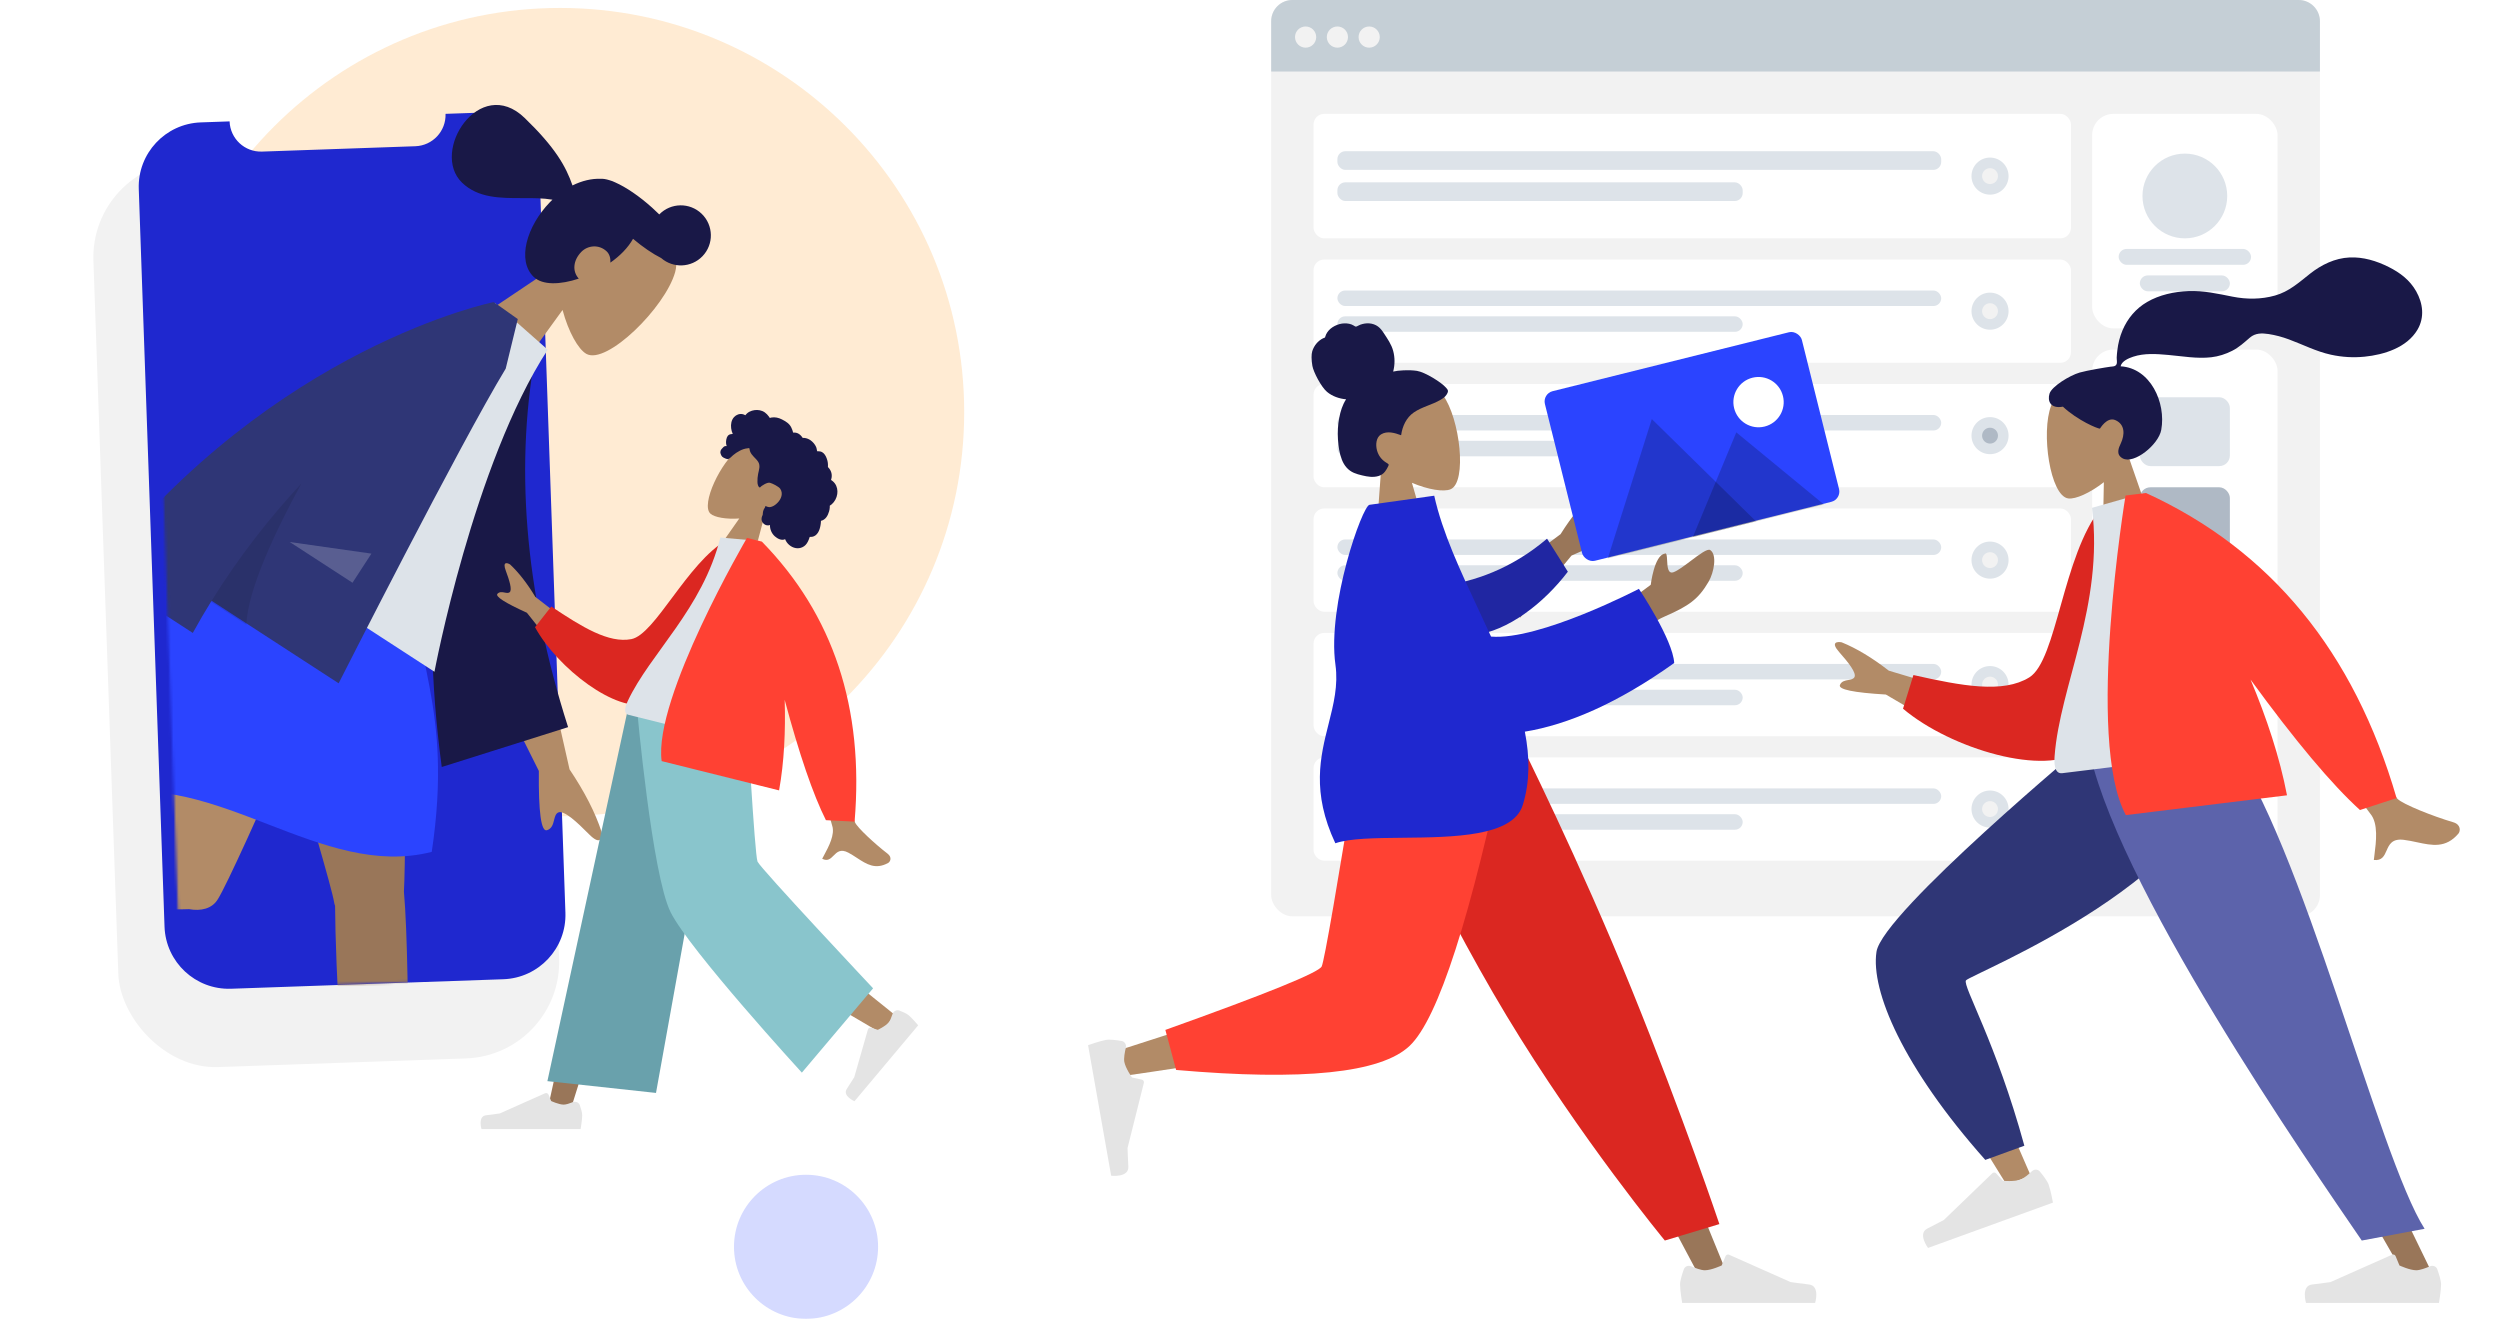
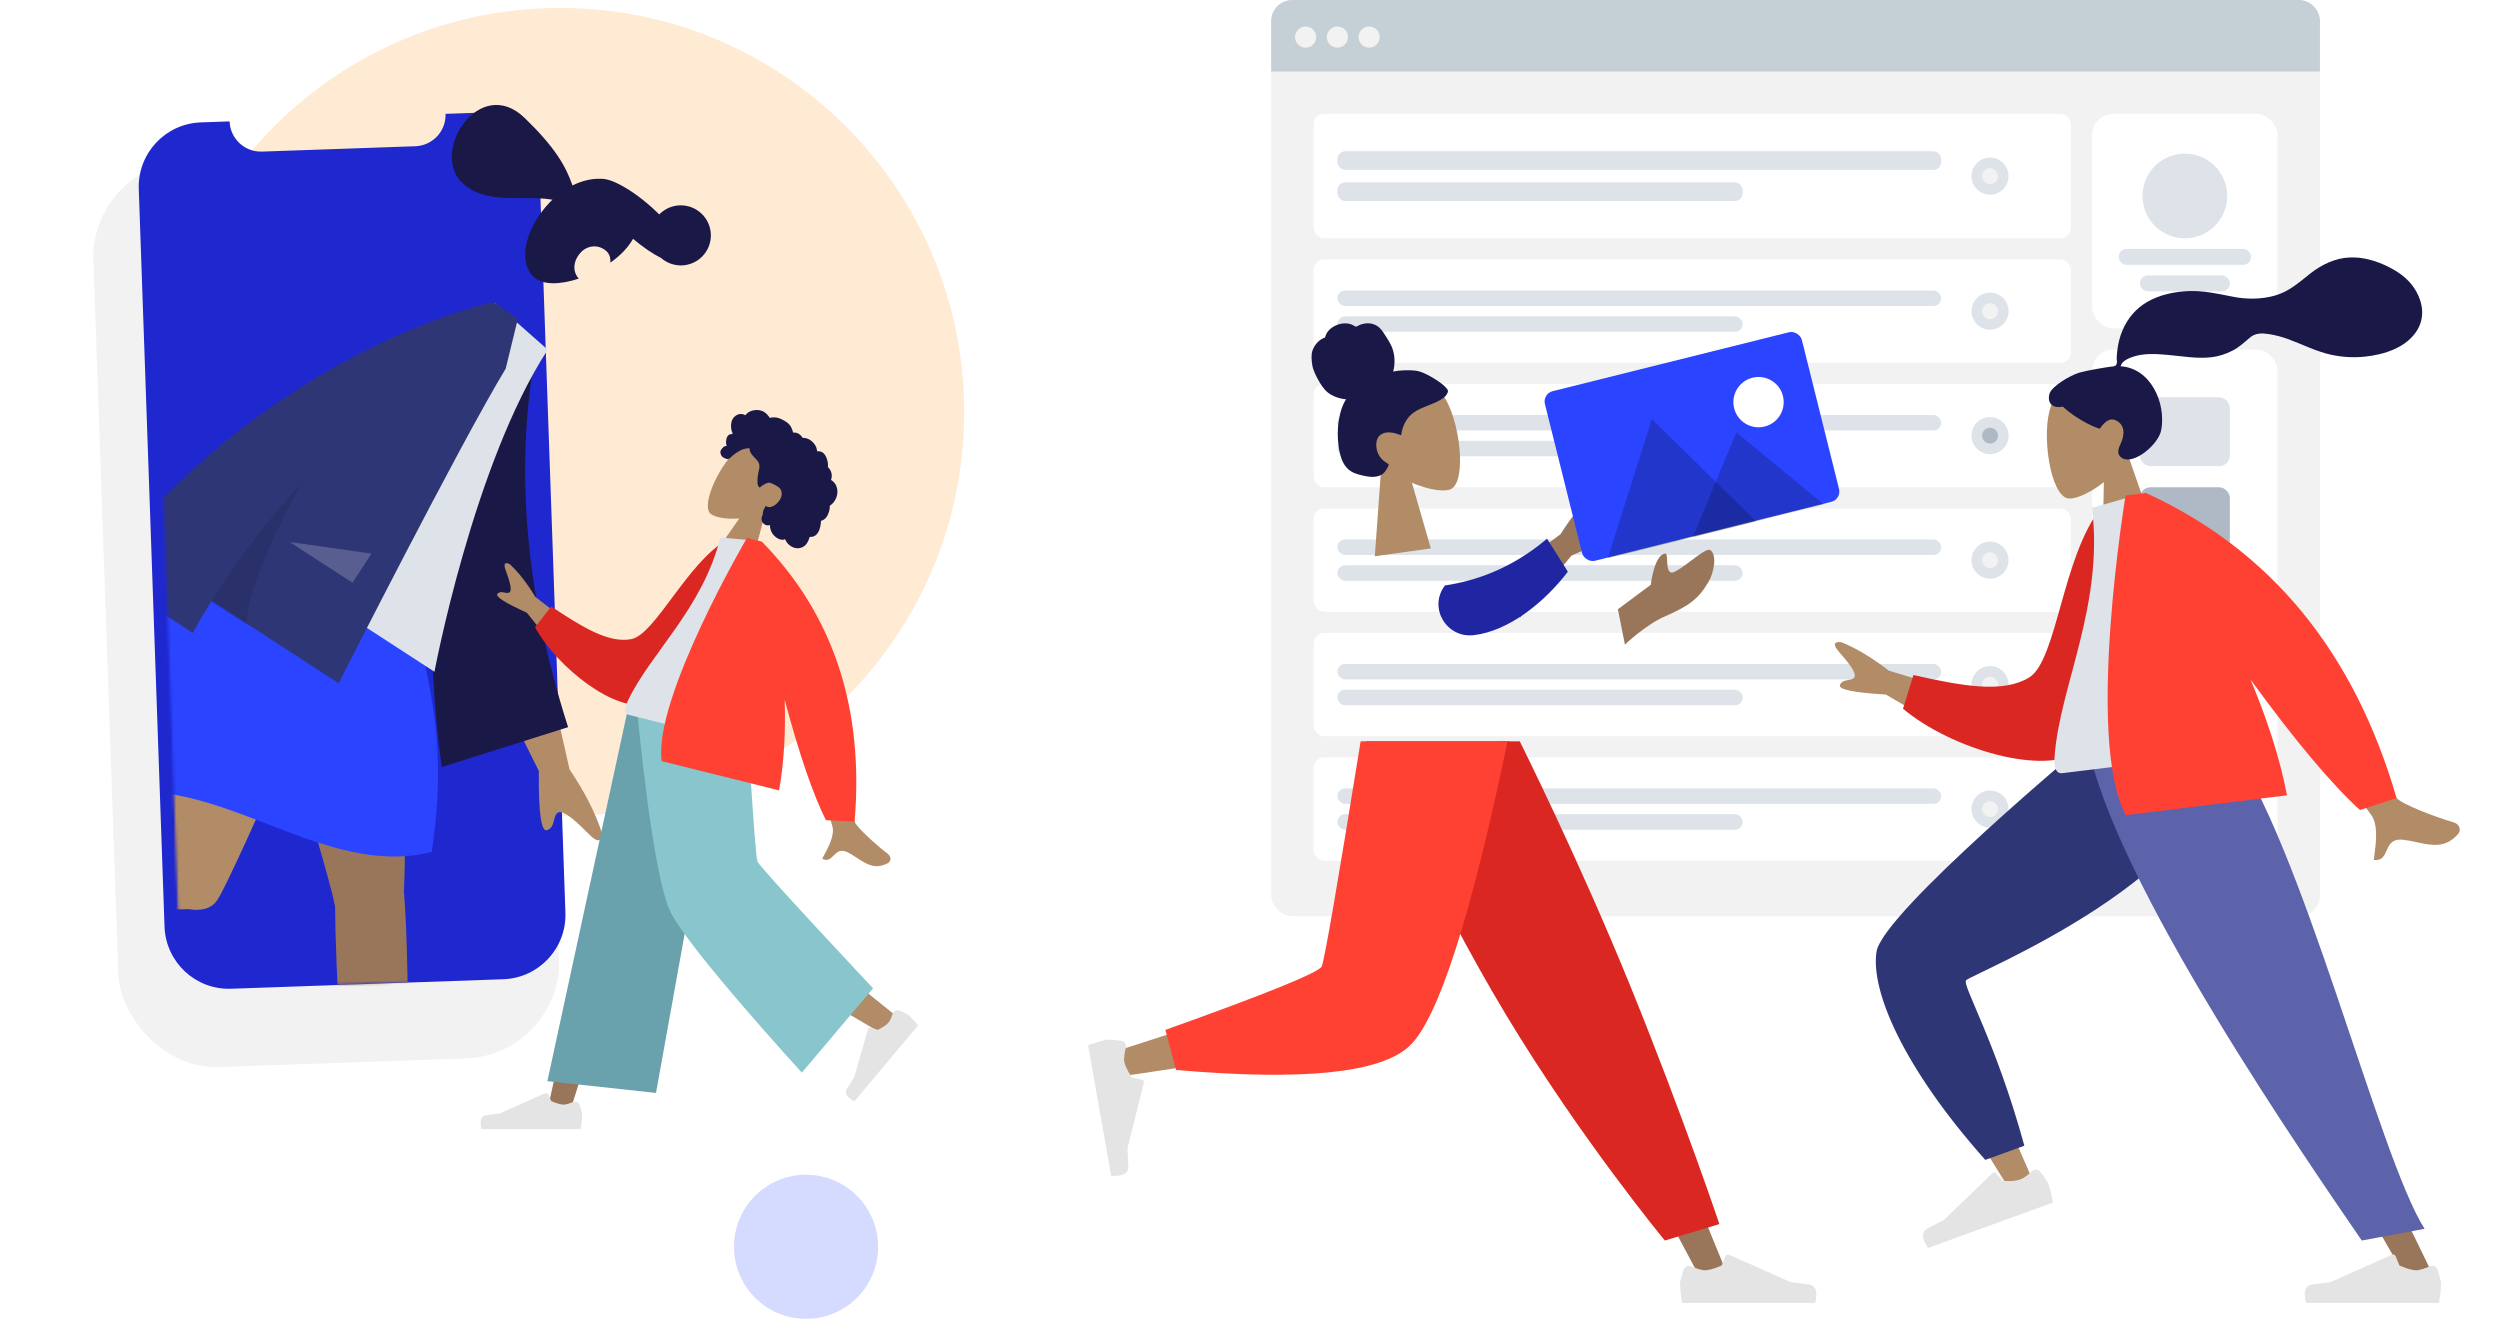
<svg xmlns="http://www.w3.org/2000/svg" width="944" height="498" viewBox="0 0 944 498" fill="none">
  <g opacity="0.2">
    <path fill-rule="evenodd" clip-rule="evenodd" d="M211.464 308.228C295.75 308.228 364.078 239.9 364.078 155.614C364.078 71.328 295.75 3 211.464 3C127.177 3 58.85 71.328 58.85 155.614C58.85 239.9 127.177 308.228 211.464 308.228Z" fill="#FF9B21" />
    <path fill-rule="evenodd" clip-rule="evenodd" d="M304.359 498C319.384 498 331.564 485.82 331.564 470.795C331.564 455.77 319.384 443.59 304.359 443.59C289.334 443.59 277.154 455.77 277.154 470.795C277.154 485.82 289.334 498 304.359 498Z" fill="#2B44FF" />
  </g>
  <g filter="url(#filter0_d)">
    <rect x="44" y="40.023" width="166.548" height="342.386" rx="36.45" transform="rotate(-2 44 40.023)" fill="#F2F2F2" />
  </g>
  <path fill-rule="evenodd" clip-rule="evenodd" d="M75.835 46.215C62.422 46.683 51.929 57.935 52.397 71.348L62.125 349.914C62.593 363.326 73.846 373.82 87.258 373.351L190.064 369.761C203.477 369.293 213.97 358.04 213.502 344.628L203.774 66.062C203.305 52.649 192.053 42.156 178.641 42.624L168.237 42.988C168.465 49.514 163.359 54.99 156.832 55.218L98.926 57.24C92.399 57.468 86.923 52.362 86.695 45.835L75.835 46.215Z" fill="#1F28CF" />
  <mask id="mask0" mask-type="alpha" maskUnits="userSpaceOnUse" x="56" y="32" width="224" height="342">
    <rect x="56.6" y="39.583" width="211.669" height="334.424" transform="rotate(-2 56.6 39.583)" fill="white" />
  </mask>
  <g mask="url(#mask0)">
-     <path fill-rule="evenodd" clip-rule="evenodd" d="M212.423 117.043C214.637 125.331 218.347 131.885 221.391 133.612C229.026 137.943 251.16 116.147 254.933 102.772C258.707 89.396 238.092 62.071 220.016 78.335C213.742 83.981 211.07 91.844 210.573 99.887L173.506 124.771L193.101 143.693L212.423 117.043Z" fill="#B28B67" />
    <path fill-rule="evenodd" clip-rule="evenodd" d="M265.245 96.761C261.039 101.116 254.185 101.372 249.661 97.446C246.466 95.827 242.765 93.33 239.031 90.177C238.136 91.785 236.918 93.417 235.333 95.059C233.933 96.509 232.288 97.891 230.485 99.168C230.596 97.53 230.148 95.958 229.116 94.961C226.228 92.172 221.926 92.604 219.493 95.123C216.405 98.32 216.02 102.418 218.539 105.209C211.612 107.52 204.864 107.783 201.507 104.54C195.13 98.382 198.818 85.489 207.658 76.335C207.969 76.013 208.284 75.7 208.602 75.395C205.015 74.79 201.142 74.797 197.241 74.805C188.952 74.821 180.538 74.837 174.469 68.976C162.325 57.249 181.124 28.132 198.089 44.516C209.628 55.658 213.681 62.819 216.173 70.026C219.76 68.242 223.436 67.379 226.775 67.521C227.678 67.453 228.791 67.628 230.063 68.023C230.862 68.243 231.629 68.532 232.354 68.895C236.35 70.661 241.36 74.023 246.293 78.466C247.214 79.295 248.098 80.131 248.941 80.967C253.292 76.49 260.454 76.378 264.954 80.724C269.463 85.078 269.593 92.258 265.245 96.761Z" fill="#191847" />
    <path fill-rule="evenodd" clip-rule="evenodd" d="M39.225 300.581C39.225 300.581 76.786 320.249 105.762 326.408C134.738 332.567 163.249 320.634 163.249 320.634C163.249 320.634 126.606 300.853 101.317 295.478C76.027 290.102 39.225 300.581 39.225 300.581Z" fill="#1F28CF" />
    <path fill-rule="evenodd" clip-rule="evenodd" d="M126.527 342.049C126.352 341.609 126.225 341.142 126.15 340.651C124.593 330.475 89.186 216.749 87.456 196.965L151.635 210.606C152.95 225.648 153.544 318.416 152.52 336.682C155.22 366.412 153.785 460.531 154.722 467.272C155.709 474.363 140.826 478.368 138.969 469.513C136.014 455.424 130.025 416.904 128.611 393.861C127.285 372.258 126.576 352.926 126.527 342.049Z" fill="#997659" />
    <path fill-rule="evenodd" clip-rule="evenodd" d="M71.383 343.294C43.92 344.347 -53.94 336.001 -60.879 336.48C-68.017 336.972 -70.967 321.837 -62.01 320.598C-47.757 318.626 -8.939 315.323 14.132 315.512C32.688 315.664 49.546 316.152 60.811 316.734C66.398 285.909 77.803 211.506 83.943 196.218L140.729 208.288C134.841 222.948 88.81 329.265 82.28 339.498C80.114 343.187 75.795 344.103 71.383 343.294V343.294Z" fill="#B28B67" />
    <path fill-rule="evenodd" clip-rule="evenodd" d="M84.126 196.257C84.126 196.257 123.947 193.488 155.157 211.355C155.386 248.479 171.271 266.571 163.031 321.662C121.307 332.406 81.526 290.351 38.792 300.393C33.133 272.439 61.773 214.102 84.126 196.257Z" fill="#2B44FF" />
    <path fill-rule="evenodd" clip-rule="evenodd" d="M215.059 290.512L205.154 246.731L186.148 256.391L203.466 291.109C203.314 306.735 204.34 314.196 206.543 313.491C208.401 312.896 208.829 311.199 209.222 309.637C209.529 308.419 209.815 307.283 210.741 306.812C212.856 305.738 217.845 310.38 222.391 314.987C226.937 319.594 227.4 316.196 227.154 314.107C224.766 306.814 220.734 298.949 215.059 290.512ZM31.334 225.463C37.794 221.623 83.063 172.712 83.063 172.712L102.904 185.707C102.904 185.707 45.91 233.137 42.081 235.817C37.108 239.3 35.894 248.263 35.071 254.341C34.943 255.281 34.825 256.152 34.704 256.923C30.771 256.306 30.376 253.708 29.959 250.97C29.489 247.876 28.991 244.603 23.337 243.801C21.152 243.491 18.966 243.381 16.829 243.274C9.45 242.905 2.671 242.566 -1.346 234.09C-1.983 232.746 -1.547 229.527 2.515 229.427C12.633 229.18 28.176 227.34 31.334 225.463Z" fill="#B28B67" />
    <path fill-rule="evenodd" clip-rule="evenodd" d="M193.723 126.066L202.87 130.002C194.082 174.557 197.963 222.747 214.511 274.571L166.805 289.616C158.213 225.549 164.013 168.972 193.723 126.066Z" fill="#191847" />
    <path fill-rule="evenodd" clip-rule="evenodd" d="M90.759 206.064L164.053 253.662C164.053 253.662 178.747 175.273 206.821 132.043L186.848 114.395C151.349 131.019 124.128 162.193 90.759 206.064Z" fill="#DDE3E9" />
    <path fill-rule="evenodd" clip-rule="evenodd" d="M37.072 215.798C103.736 130.693 186.363 114.08 186.363 114.08L186.37 114.107C186.376 114.103 186.383 114.1 186.389 114.097L187.832 115.034C190.365 116.805 195.515 120.479 195.515 120.479L190.956 139.196C173.695 167.63 127.87 258.013 127.87 258.013L79.895 226.857C77.46 230.785 75.089 234.831 72.796 238.998L37.072 215.798Z" fill="#2F3676" />
    <path fill-rule="evenodd" clip-rule="evenodd" d="M79.659 227.237C90.234 210.116 102.021 195.246 113.832 182.533C104.092 200.395 93.531 222.641 93.025 235.917L79.659 227.237Z" fill="black" fill-opacity="0.1" />
    <path fill-rule="evenodd" clip-rule="evenodd" d="M109.412 204.663L140.246 209.049L133.104 220.048L109.412 204.663Z" fill="white" fill-opacity="0.2" />
  </g>
  <path fill-rule="evenodd" clip-rule="evenodd" d="M279.156 195.778C274.151 196.135 269.822 195.333 268.288 193.978C264.442 190.581 272.288 174.175 278.967 169.535C285.647 164.895 304.678 171.086 299.119 184.19C297.19 188.739 293.349 191.718 288.995 193.528L282.279 218.784L268.09 211.555L279.156 195.778Z" fill="#B28B67" />
  <path fill-rule="evenodd" clip-rule="evenodd" d="M277.192 157.48C278.012 156.597 279.253 156.115 280.452 156.395C280.743 156.463 281.022 156.574 281.283 156.72C281.376 156.772 281.389 156.813 281.467 156.769C281.526 156.737 281.588 156.616 281.631 156.565C281.765 156.406 281.909 156.255 282.063 156.114C282.588 155.635 283.23 155.301 283.906 155.09C285.172 154.693 286.603 154.704 287.841 155.205C288.519 155.479 289.109 155.913 289.615 156.437C289.877 156.708 290.116 157.001 290.339 157.304C290.406 157.395 290.586 157.766 290.684 157.798C290.792 157.833 291.12 157.687 291.233 157.666C292.633 157.407 294.029 157.736 295.278 158.384C296.686 159.115 298.012 159.879 298.752 161.342C298.909 161.652 299.045 161.973 299.164 162.299C299.227 162.47 299.284 162.644 299.333 162.82C299.363 162.926 299.39 163.033 299.413 163.14C299.454 163.323 299.415 163.357 299.609 163.342C300.352 163.287 301.092 163.46 301.713 163.879C302.082 164.128 302.404 164.441 302.689 164.782C302.785 164.898 302.964 165.255 303.095 165.324C303.225 165.393 303.607 165.341 303.767 165.36C304.632 165.462 305.45 165.796 306.152 166.31C306.876 166.84 307.491 167.55 307.938 168.326C308.153 168.699 308.315 169.074 308.382 169.5C308.411 169.684 308.427 169.871 308.473 170.052C308.501 170.158 308.591 170.298 308.578 170.408C308.586 170.342 309.643 170.451 309.738 170.472C310.241 170.582 310.682 170.836 311.044 171.201C311.725 171.888 312.121 172.85 312.384 173.764C312.519 174.233 312.599 174.717 312.629 175.204C312.644 175.437 312.646 175.671 312.639 175.904C312.635 176.017 312.605 176.146 312.62 176.257C312.639 176.4 312.687 176.427 312.795 176.541C313.345 177.116 313.753 177.824 313.945 178.598C314.138 179.38 314.103 180.204 313.872 180.973C313.858 181.019 313.775 181.193 313.788 181.227C313.806 181.275 313.947 181.33 313.995 181.362C314.161 181.473 314.32 181.593 314.472 181.722C314.752 181.96 315.006 182.229 315.225 182.523C316.081 183.671 316.358 185.149 316.15 186.546C315.932 188.012 315.193 189.444 314.065 190.417C313.883 190.574 313.688 190.718 313.482 190.842C313.355 190.919 313.333 190.908 313.318 191.048C313.302 191.204 313.329 191.378 313.324 191.536C313.307 192.052 313.218 192.563 313.074 193.058C312.839 193.87 312.512 194.684 311.993 195.358C311.752 195.672 311.467 195.953 311.137 196.173C310.97 196.286 310.791 196.383 310.605 196.462C310.508 196.503 310.409 196.539 310.309 196.57C310.252 196.588 310.185 196.595 310.131 196.62C310 196.682 310.026 196.59 309.99 196.76C309.941 196.999 309.966 197.271 309.941 197.515C309.916 197.767 309.882 198.017 309.84 198.267C309.755 198.772 309.645 199.274 309.488 199.761C309.187 200.697 308.692 201.607 307.879 202.192C307.531 202.442 307.128 202.613 306.705 202.689C306.499 202.727 306.287 202.742 306.077 202.736C305.969 202.733 305.849 202.694 305.767 202.758C305.678 202.827 305.65 203.039 305.613 203.147C305.29 204.091 304.882 205.047 304.182 205.776C303.536 206.448 302.648 206.879 301.723 206.992C299.928 207.212 298.153 206.244 297.117 204.807C296.847 204.433 296.623 204.025 296.458 203.594C295.147 204.245 293.564 203.397 292.58 202.519C291.353 201.426 290.719 199.863 290.723 198.236C289.273 198.869 287.575 197.559 287.556 196.06C287.552 195.694 287.624 195.329 287.744 194.984C287.807 194.802 287.909 194.639 287.978 194.461C288.065 194.235 288.027 193.954 288.051 193.705C288.096 193.219 288.209 192.751 288.427 192.313C288.54 192.085 288.682 191.878 288.819 191.663C288.942 191.47 288.982 191.252 289.052 191.036C289.384 191.28 289.877 191.408 290.273 191.477C290.661 191.545 291.114 191.433 291.478 191.305C292.322 191.008 293.043 190.423 293.657 189.787C295.004 188.392 295.807 186.304 294.607 184.55C294.048 183.733 291.727 182.552 290.699 182.291C289.617 182.016 287.427 183.596 287.271 183.769C287.174 183.877 287.112 184.039 286.956 184.064C286.611 184.118 286.358 183.591 286.252 183.34C286.07 182.908 286.025 182.433 286.012 181.968C285.985 180.957 286.071 179.931 286.268 178.939C286.419 178.174 286.65 177.423 286.734 176.646C286.819 175.872 286.727 175.095 286.311 174.421C285.859 173.687 285.215 173.094 284.623 172.476C284.037 171.864 283.491 171.203 283.207 170.393C283.144 170.215 283.089 170.032 283.061 169.845C283.038 169.698 283.067 169.452 282.985 169.324C282.856 169.124 282.448 169.265 282.238 169.285C281.205 169.383 280.201 169.743 279.291 170.23C278.386 170.716 277.589 171.22 276.813 171.882C276.238 172.372 275.671 173.087 274.956 173.365C274.637 173.489 273.059 172.859 272.672 172.411C272.285 171.964 272.001 171.169 272.002 170.762C272.002 170.345 272.148 169.961 272.404 169.635C272.555 169.443 272.742 169.288 272.896 169.102C273.026 168.947 273.146 168.799 273.314 168.681C273.632 168.459 274.021 168.38 274.402 168.459C274.218 167.961 274.125 167.43 274.144 166.899C274.164 166.348 274.264 165.716 274.464 165.202C274.626 164.784 274.898 164.404 275.29 164.173C275.7 163.931 276.224 163.904 276.687 163.858C276.366 163.168 276.168 162.427 276.079 161.673C275.905 160.206 276.156 158.595 277.192 157.48Z" fill="#191847" />
-   <path fill-rule="evenodd" clip-rule="evenodd" d="M269.603 267.752L237.035 350.181L215.192 419.868H206.567L239.96 267.752L269.603 267.752Z" fill="#997659" />
+   <path fill-rule="evenodd" clip-rule="evenodd" d="M269.603 267.752L237.035 350.181L215.192 419.868H206.567L239.96 267.752Z" fill="#997659" />
  <path fill-rule="evenodd" clip-rule="evenodd" d="M276.161 267.752C276.508 296.718 281.566 335.717 282.374 337.522C283.182 339.328 338.163 383.445 338.163 383.445L332.222 389.803C332.222 389.803 267.349 351.977 264.347 346.933C261.345 341.888 251.572 295.463 243.725 267.752H276.161Z" fill="#B28B67" />
  <path fill-rule="evenodd" clip-rule="evenodd" d="M336.993 382.956C337.35 381.841 338.533 381.167 339.625 381.589C340.871 382.071 342.357 382.722 343.081 383.329C344.455 384.483 346.709 387.154 346.709 387.154C345.37 388.749 322.653 415.823 322.653 415.823C322.653 415.823 318.021 413.841 319.746 411.186C321.472 408.531 322.571 406.739 322.571 406.739L327.716 388.763C327.871 388.221 328.443 387.914 328.98 388.084L331.446 388.867C331.446 388.867 334.357 387.51 335.526 386.117C336.112 385.418 336.626 384.098 336.993 382.956Z" fill="#E4E4E4" />
  <path fill-rule="evenodd" clip-rule="evenodd" d="M216.21 416.196C217.294 415.754 218.571 416.226 218.95 417.334C219.382 418.598 219.838 420.155 219.838 421.1C219.838 422.894 219.24 426.338 219.24 426.338C217.158 426.338 181.815 426.338 181.815 426.338C181.815 426.338 180.356 421.515 183.499 421.131C186.642 420.746 188.721 420.436 188.721 420.436L205.8 412.822C206.314 412.593 206.917 412.834 207.131 413.355L208.117 415.747C208.117 415.747 211.027 417.104 212.846 417.104C213.758 417.104 215.1 416.65 216.21 416.196Z" fill="#E4E4E4" />
  <path fill-rule="evenodd" clip-rule="evenodd" d="M247.706 412.691L206.697 408.24L237.09 267.752H273.821L247.706 412.691Z" fill="#69A1AC" />
  <path fill-rule="evenodd" clip-rule="evenodd" d="M329.68 373.189L302.78 405.029C302.78 405.029 260.28 358.612 253.225 344.454C246.17 330.297 240.541 267.752 240.541 267.752H281.893C281.893 267.752 284.968 322.777 286.039 325.337C287.109 327.898 329.68 373.189 329.68 373.189Z" fill="#89C5CC" />
  <path fill-rule="evenodd" clip-rule="evenodd" d="M202.138 225.379L222.912 241.441L213.084 249.126L198.952 231.374C190.625 227.595 186.921 225.209 187.84 224.216C188.615 223.378 189.621 223.571 190.547 223.748C191.269 223.886 191.943 224.015 192.422 223.641C193.515 222.786 192.287 218.995 190.968 215.448C189.65 211.901 191.566 212.496 192.614 213.142C195.892 216.209 199.067 220.288 202.138 225.379ZM302.679 267.106L316.524 267.778C319.592 293.592 321.704 307.845 322.861 310.538C323.709 312.513 330.427 318.729 335.126 322.326C337.012 323.77 336.112 325.443 335.349 325.86C330.538 328.491 327.216 326.32 323.6 323.957C322.554 323.273 321.482 322.573 320.343 321.969C317.394 320.404 316.034 321.782 314.749 323.085C313.611 324.238 312.532 325.331 310.46 324.271C310.668 323.864 310.911 323.411 311.174 322.922C312.872 319.762 315.378 315.102 314.222 311.743C313.629 310.02 309.782 295.141 302.679 267.106Z" fill="#B28B67" />
  <path fill-rule="evenodd" clip-rule="evenodd" d="M279.78 206.187L274.451 203.844C259.392 212.584 247.398 239.61 238.384 241.335C229.862 242.967 219.884 236.844 208.162 229.013L202.023 236.839C210.565 252.411 232.82 269.316 244.443 265.731C263.025 259.999 275.444 226.074 279.78 206.187Z" fill="#DB2721" />
  <path fill-rule="evenodd" clip-rule="evenodd" d="M286.605 282.202C286.605 282.202 253.121 273.853 237.345 269.92C235.094 269.358 236.329 266.214 237.063 264.655C245.538 246.662 265.285 229.913 272.003 202.968L286.767 204.283C293.807 226.115 292.069 250.4 286.605 282.202Z" fill="#DDE3E9" />
  <path fill-rule="evenodd" clip-rule="evenodd" d="M287.522 204.471L287.684 204.511C314.658 232.097 326.328 267.344 322.695 310.251L311.865 309.699C307.012 300.025 301.823 284.88 296.297 264.262C296.657 275.942 296.117 287.694 294.18 298.451L249.838 287.395C246.662 263.561 282.058 203.109 282.058 203.109L285.12 203.872L287.522 204.471Z" fill="#FF4133" />
  <rect x="480" width="396" height="346" rx="8" fill="#F2F2F2" />
  <path d="M480 8C480 3.582 483.582 0 488 0H868C872.418 0 876 3.582 876 8V27H480V8Z" fill="#C5CFD6" />
  <path fill-rule="evenodd" clip-rule="evenodd" d="M493 18C495.209 18 497 16.209 497 14C497 11.791 495.209 10 493 10C490.791 10 489 11.791 489 14C489 16.209 490.791 18 493 18Z" fill="#F2F2F2" />
  <path fill-rule="evenodd" clip-rule="evenodd" d="M505 18C507.209 18 509 16.209 509 14C509 11.791 507.209 10 505 10C502.791 10 501 11.791 501 14C501 16.209 502.791 18 505 18Z" fill="#F2F2F2" />
  <path fill-rule="evenodd" clip-rule="evenodd" d="M517 18C519.209 18 521 16.209 521 14C521 11.791 519.209 10 517 10C514.791 10 513 11.791 513 14C513 16.209 514.791 18 517 18Z" fill="#F2F2F2" />
  <rect x="790" y="132" width="70" height="194" rx="8" fill="white" />
  <rect x="808" y="150" width="34" height="26" rx="4" fill="#DDE3E9" />
  <rect x="808" y="184" width="34" height="25" rx="4" fill="#AFB9C5" />
  <rect x="808" y="217" width="34" height="25" rx="4" fill="#DDE3E9" />
  <rect x="808" y="283" width="34" height="25" rx="4" fill="#DDE3E9" />
  <rect x="808" y="250" width="34" height="25" rx="4" fill="#C5CFD6" />
  <rect x="790" y="43" width="70" height="81" rx="8" fill="white" />
  <path fill-rule="evenodd" clip-rule="evenodd" d="M825 90C833.837 90 841 82.837 841 74C841 65.163 833.837 58 825 58C816.163 58 809 65.163 809 74C809 82.837 816.163 90 825 90Z" fill="#DDE3E9" />
  <rect x="800" y="94" width="50" height="6" rx="3" fill="#DDE3E9" />
  <rect x="808" y="104" width="34" height="6" rx="3" fill="#DDE3E9" />
  <rect x="496" y="43" width="286" height="47" rx="4" fill="white" />
  <rect x="505" y="57.1" width="228" height="7.05" rx="3" fill="#DDE3E9" />
  <rect x="505" y="68.85" width="153.041" height="7.05" rx="3" fill="#DDE3E9" />
  <path fill-rule="evenodd" clip-rule="evenodd" d="M751.435 73.5C755.301 73.5 758.435 70.366 758.435 66.5C758.435 62.634 755.301 59.5 751.435 59.5C747.569 59.5 744.435 62.634 744.435 66.5C744.435 70.366 747.569 73.5 751.435 73.5Z" fill="#DDE3E9" />
  <path fill-rule="evenodd" clip-rule="evenodd" d="M751.435 69.5C753.092 69.5 754.435 68.157 754.435 66.5C754.435 64.843 753.092 63.5 751.435 63.5C749.778 63.5 748.435 64.843 748.435 66.5C748.435 68.157 749.778 69.5 751.435 69.5Z" fill="#F2F2F2" />
  <rect x="496" y="98" width="286" height="39" rx="4" fill="white" />
  <rect x="505" y="109.7" width="228" height="5.85" rx="2.925" fill="#DDE3E9" />
  <rect x="505" y="119.45" width="153.041" height="5.85" rx="2.925" fill="#DDE3E9" />
  <path fill-rule="evenodd" clip-rule="evenodd" d="M751.435 124.5C755.301 124.5 758.435 121.366 758.435 117.5C758.435 113.634 755.301 110.5 751.435 110.5C747.569 110.5 744.435 113.634 744.435 117.5C744.435 121.366 747.569 124.5 751.435 124.5Z" fill="#DDE3E9" />
  <path fill-rule="evenodd" clip-rule="evenodd" d="M751.435 120.5C753.092 120.5 754.435 119.157 754.435 117.5C754.435 115.843 753.092 114.5 751.435 114.5C749.778 114.5 748.435 115.843 748.435 117.5C748.435 119.157 749.778 120.5 751.435 120.5Z" fill="#F2F2F2" />
  <rect x="496" y="145" width="286" height="39" rx="4" fill="white" />
  <rect x="505" y="156.7" width="228" height="5.85" rx="2.925" fill="#DDE3E9" />
  <rect x="505" y="166.45" width="153.041" height="5.85" rx="2.925" fill="#DDE3E9" />
  <path fill-rule="evenodd" clip-rule="evenodd" d="M751.435 171.5C755.301 171.5 758.435 168.366 758.435 164.5C758.435 160.634 755.301 157.5 751.435 157.5C747.569 157.5 744.435 160.634 744.435 164.5C744.435 168.366 747.569 171.5 751.435 171.5Z" fill="#DDE3E9" />
  <path fill-rule="evenodd" clip-rule="evenodd" d="M751.435 167.5C753.092 167.5 754.435 166.157 754.435 164.5C754.435 162.843 753.092 161.5 751.435 161.5C749.778 161.5 748.435 162.843 748.435 164.5C748.435 166.157 749.778 167.5 751.435 167.5Z" fill="#AFB9C5" />
  <rect x="496" y="286" width="286" height="39" rx="4" fill="white" />
  <rect x="505" y="297.7" width="228" height="5.85" rx="2.925" fill="#DDE3E9" />
  <rect x="505" y="307.45" width="153.041" height="5.85" rx="2.925" fill="#DDE3E9" />
  <path fill-rule="evenodd" clip-rule="evenodd" d="M751.435 312.5C755.301 312.5 758.435 309.366 758.435 305.5C758.435 301.634 755.301 298.5 751.435 298.5C747.569 298.5 744.435 301.634 744.435 305.5C744.435 309.366 747.569 312.5 751.435 312.5Z" fill="#DDE3E9" />
  <path fill-rule="evenodd" clip-rule="evenodd" d="M751.435 308.5C753.092 308.5 754.435 307.157 754.435 305.5C754.435 303.843 753.092 302.5 751.435 302.5C749.778 302.5 748.435 303.843 748.435 305.5C748.435 307.157 749.778 308.5 751.435 308.5Z" fill="#F2F2F2" />
  <rect x="496" y="239" width="286" height="39" rx="4" fill="white" />
  <rect x="505" y="250.7" width="228" height="5.85" rx="2.925" fill="#DDE3E9" />
  <rect x="505" y="260.45" width="153.041" height="5.85" rx="2.925" fill="#DDE3E9" />
  <path fill-rule="evenodd" clip-rule="evenodd" d="M751.435 265.5C755.301 265.5 758.435 262.366 758.435 258.5C758.435 254.634 755.301 251.5 751.435 251.5C747.569 251.5 744.435 254.634 744.435 258.5C744.435 262.366 747.569 265.5 751.435 265.5Z" fill="#DDE3E9" />
  <path fill-rule="evenodd" clip-rule="evenodd" d="M751.435 261.5C753.092 261.5 754.435 260.157 754.435 258.5C754.435 256.843 753.092 255.5 751.435 255.5C749.778 255.5 748.435 256.843 748.435 258.5C748.435 260.157 749.778 261.5 751.435 261.5Z" fill="#F2F2F2" />
  <rect x="496" y="192" width="286" height="39" rx="4" fill="white" />
  <rect x="505" y="203.7" width="228" height="5.85" rx="2.925" fill="#DDE3E9" />
  <rect x="505" y="213.45" width="153.041" height="5.85" rx="2.925" fill="#DDE3E9" />
  <path fill-rule="evenodd" clip-rule="evenodd" d="M751.435 218.5C755.301 218.5 758.435 215.366 758.435 211.5C758.435 207.634 755.301 204.5 751.435 204.5C747.569 204.5 744.435 207.634 744.435 211.5C744.435 215.366 747.569 218.5 751.435 218.5Z" fill="#DDE3E9" />
  <path fill-rule="evenodd" clip-rule="evenodd" d="M751.435 214.5C753.092 214.5 754.435 213.157 754.435 211.5C754.435 209.843 753.092 208.5 751.435 208.5C749.778 208.5 748.435 209.843 748.435 211.5C748.435 213.157 749.778 214.5 751.435 214.5Z" fill="#F2F2F2" />
  <path fill-rule="evenodd" clip-rule="evenodd" d="M533.145 182.309C539.334 184.937 545.175 185.806 547.712 184.76C554.074 182.136 551.298 157.976 544.857 149.203C538.416 140.43 511.579 139.983 512.898 158.974C513.356 165.565 516.924 171.003 521.653 175.184L519.126 210.046L540.279 207.073L533.145 182.309Z" fill="#B28B67" />
  <path fill-rule="evenodd" clip-rule="evenodd" d="M535.049 140.04C532.035 139.568 527.798 139.86 526.061 140.309C526.728 137.77 526.751 135.042 526.06 132.486C525.39 130.002 523.954 128.009 522.589 125.901C521.96 124.929 521.267 123.972 520.339 123.291C519.394 122.598 518.267 122.211 517.127 122.111C515.961 122.009 514.783 122.196 513.686 122.592C513.2 122.767 512.783 123.059 512.31 123.254C511.826 123.455 511.538 123.175 511.129 122.912C510.143 122.276 508.802 122.082 507.671 122.104C506.402 122.129 505.134 122.499 504.002 123.075C502.9 123.636 501.878 124.438 501.173 125.498C500.859 125.969 500.587 126.494 500.442 127.052C500.382 127.281 500.385 127.411 500.18 127.52C499.99 127.622 499.756 127.657 499.559 127.756C497.657 128.711 496.166 130.489 495.514 132.595C495.133 133.823 495.162 135.888 495.552 138.152C495.941 140.416 498.835 146.06 501.065 147.954C503.056 149.644 505.762 150.563 508.28 150.779C506.92 152.851 506.166 155.308 505.699 157.764C505.191 160.433 505.028 163.154 505.209 165.878C505.381 168.466 505.744 171.178 506.699 173.6C507.592 175.866 509.067 177.62 511.251 178.557C512.251 178.986 513.301 179.267 514.352 179.511C515.388 179.751 516.426 179.98 517.485 180.047C519.49 180.175 521.725 179.791 523.008 178.034C523.471 177.4 523.967 176.616 524.266 175.88C524.374 175.615 524.437 175.443 524.231 175.228C523.984 174.97 523.619 174.797 523.322 174.61C521.63 173.544 520.453 171.969 519.932 169.974C519.403 167.949 519.585 165.215 521.465 164.034C523.787 162.577 526.694 163.467 529.063 164.344C529.536 160.919 531.041 157.684 533.842 155.75C536.94 153.61 540.737 152.877 543.961 150.962C544.801 150.463 545.65 149.911 546.2 149.057C546.43 148.7 546.694 148.242 546.745 147.806C546.811 147.233 546.389 146.82 546.052 146.428C544.266 144.349 538.063 140.513 535.049 140.04Z" fill="#191847" />
  <path fill-rule="evenodd" clip-rule="evenodd" d="M526.7 279.93L592.833 390.159L642.413 483.349H653.092L570.02 279.93L526.7 279.93Z" fill="#997659" />
  <path fill-rule="evenodd" clip-rule="evenodd" d="M638.566 478.149C637.493 477.686 636.221 478.161 635.826 479.261C635.189 481.036 634.39 483.551 634.39 484.995C634.39 487.395 635.192 492 635.192 492C637.985 492 685.39 492 685.39 492C685.39 492 687.346 485.551 683.131 485.036C678.915 484.522 676.126 484.108 676.126 484.108L652.897 473.783C652.383 473.555 651.782 473.795 651.567 474.315L650.11 477.837C650.11 477.837 646.207 479.653 643.768 479.653C642.348 479.653 640.153 478.834 638.566 478.149Z" fill="#E4E4E4" />
  <path fill-rule="evenodd" clip-rule="evenodd" d="M628.643 468.426L649.238 462.215C649.238 462.215 635.703 421.876 616.061 373.431C596.418 324.986 573.87 279.93 573.87 279.93H515.703C515.703 279.93 540.772 336.924 568.856 383.503C596.939 430.082 628.643 468.426 628.643 468.426Z" fill="#DB2721" />
  <path fill-rule="evenodd" clip-rule="evenodd" d="M522.354 279.93C516.112 318.665 504.074 368.154 502.937 369.681C502.18 370.699 474.913 379.809 421.137 397.009L423.444 406.398C487.572 397.173 521.362 390.016 524.814 384.927C529.992 377.293 555.846 316.987 565.86 279.93H522.354Z" fill="#B28B67" />
  <path fill-rule="evenodd" clip-rule="evenodd" d="M440.04 388.893L444.104 404.015C492.068 408.209 521.456 405.178 532.269 394.923C543.083 384.668 555.407 346.337 569.241 279.93H513.776C505.01 334.308 500.11 362.639 499.075 364.922C498.039 367.204 478.361 375.195 440.04 388.893Z" fill="#FF4133" />
  <path fill-rule="evenodd" clip-rule="evenodd" d="M425.12 395.589C425.392 394.449 424.7 393.275 423.544 393.078C421.68 392.761 419.06 392.414 417.635 392.664C415.265 393.081 410.856 394.668 410.856 394.668C411.34 397.41 419.572 443.955 419.572 443.955C419.572 443.955 426.282 444.756 426.058 440.527C425.834 436.299 425.759 433.489 425.759 433.489L431.923 408.895C432.06 408.347 431.717 407.795 431.166 407.674L427.436 406.856C427.436 406.856 424.965 403.34 424.541 400.944C424.295 399.554 424.72 397.265 425.12 395.589Z" fill="#E4E4E4" />
  <path fill-rule="evenodd" clip-rule="evenodd" d="M589.267 201.703L561.024 222.706L574.02 233.207L593.396 209.792C604.654 204.929 609.678 201.823 608.469 200.473C607.449 199.335 606.096 199.57 604.849 199.786C603.878 199.955 602.972 200.112 602.339 199.6C600.892 198.432 602.63 193.392 604.484 188.679C606.337 183.966 603.752 184.717 602.332 185.557C597.863 189.583 593.508 194.965 589.267 201.703ZM623.319 220.818L610.916 230.066L613.571 243.403C613.571 243.403 621.394 235.917 628.588 232.784C637.762 228.788 641.34 226.219 645.172 219.637C647.223 216.115 648.445 209.443 645.778 207.701C644.754 207.033 641.623 209.391 638.428 211.798C635.993 213.632 633.521 215.494 631.917 216.065C629.758 216.834 629.614 213.924 629.5 211.599C629.417 209.93 629.35 208.563 628.563 209.072C624.639 209.692 623.319 220.818 623.319 220.818Z" fill="#997659" />
  <path fill-rule="evenodd" clip-rule="evenodd" d="M545.603 221.079C556.302 219.46 570.273 215.196 584.163 203.405L592.022 215.875C582.968 227.758 569.382 238.385 556.402 239.841C546.173 240.987 539.239 229.432 545.603 221.079Z" fill="#2026A2" />
-   <path fill-rule="evenodd" clip-rule="evenodd" d="M529.522 316.342C519.149 316.45 509.618 316.548 504.224 318.417C495.169 299.14 498.554 285.727 501.678 273.344C503.561 265.881 505.35 258.792 504.264 251.02C501.1 228.388 514.43 190.993 517.112 190.616L517.882 190.508L539.133 187.521L541.566 187.179C544.628 201.03 551.425 215.536 558.266 230.136C559.863 233.546 561.463 236.96 563.019 240.373C581.356 241.897 618.851 222.351 618.851 222.351C618.851 222.351 631.701 241.499 632.18 250.355C610.891 265.545 591.953 273.646 575.783 276.277C577.647 285.8 577.759 295.095 574.996 303.99C571.295 315.909 548.934 316.141 529.522 316.342Z" fill="#1F28CF" />
  <path fill-rule="evenodd" clip-rule="evenodd" d="M794.415 182.073C789.117 186.213 783.701 188.564 780.979 188.21C774.154 187.322 770.583 163.267 774.534 153.126C778.485 142.985 804.292 135.607 807.933 154.292C809.196 160.777 807.158 166.953 803.672 172.216L815.135 205.236L793.934 207.839L794.415 182.073Z" fill="#B28B67" />
  <path fill-rule="evenodd" clip-rule="evenodd" d="M785.272 140.678C788.01 139.878 795.495 138.641 796.883 138.47C797.769 138.362 798.755 138.446 799.181 137.569C799.529 136.852 799.233 135.747 799.267 134.96C799.306 134.046 799.409 133.135 799.515 132.227C799.816 129.641 800.444 127.14 801.458 124.739C803.36 120.235 806.499 116.504 810.737 114.038C815.418 111.314 820.948 110.142 826.315 109.919C832.058 109.681 837.435 110.92 843.021 112.022C848.343 113.072 853.783 113.075 859.034 111.598C864.324 110.111 868.04 106.697 872.248 103.374C876.556 99.971 881.649 97.466 887.205 97.216C892.391 96.983 897.386 98.516 901.981 100.82C906.28 102.975 909.95 105.753 912.351 110.001C914.934 114.571 915.581 119.857 912.828 124.514C908.838 131.265 900.22 133.942 892.867 134.684C888.615 135.113 884.354 134.853 880.177 133.94C874.607 132.723 869.602 130.116 864.29 128.154C861.797 127.233 859.251 126.538 856.623 126.135C854.073 125.744 851.606 125.723 849.556 127.482C847.388 129.343 845.461 131.145 842.881 132.46C840.406 133.722 837.726 134.586 834.962 134.904C829.586 135.522 824.086 134.504 818.732 134.027C814.366 133.638 809.702 133.288 805.472 134.697C803.708 135.285 801.157 136.364 800.733 138.32C811.979 138.957 817.966 151.991 816.087 162.331C815.073 167.911 805.782 175.43 801.522 173.084C798.824 171.598 800.04 169.064 800.824 167.393C802.324 164.193 802.493 160.298 798.788 158.653C795.593 157.235 792.983 161.856 792.923 161.858C792.097 161.894 784.539 158.776 778.954 153.558C774.184 154.432 773.067 151.363 773.897 148.638C774.727 145.914 781.489 141.784 785.272 140.678Z" fill="#191847" />
  <path fill-rule="evenodd" clip-rule="evenodd" d="M840.187 279.93C838.582 301.766 735.2 366.056 734.597 367.86C734.195 369.063 766.776 443.888 766.776 443.888L757.739 447.389C757.739 447.389 707.765 368.144 710.332 359.7C714.007 347.611 790.544 280.162 790.544 280.162L840.187 279.93Z" fill="#B28B67" />
  <path fill-rule="evenodd" clip-rule="evenodd" d="M764.398 432.622L749.643 437.977C718.531 402.979 706.336 374.102 708.559 359.389C710.783 344.676 788.495 279.983 788.495 279.983L841.245 279.983C839.445 330.554 743.623 368.053 742.341 370.208C741.059 372.363 753.673 393.469 764.398 432.622Z" fill="#2F3676" />
  <path fill-rule="evenodd" clip-rule="evenodd" d="M767.271 442.24C768.121 441.438 769.48 441.451 770.229 442.35C771.436 443.801 773.05 445.891 773.545 447.248C774.368 449.503 775.194 454.104 775.194 454.104C772.57 455.056 728.024 471.221 728.024 471.221C728.024 471.221 723.973 465.828 727.758 463.907C731.543 461.986 734.021 460.646 734.021 460.646L752.307 443.023C752.712 442.633 753.36 442.654 753.74 443.069L756.317 445.882C756.317 445.882 760.607 446.257 762.9 445.425C764.234 444.941 766.014 443.424 767.271 442.24Z" fill="#E4E4E4" />
  <path fill-rule="evenodd" clip-rule="evenodd" d="M828.3 279.93L874.354 390.159L919.618 483.349H908.938L792.1 279.93H828.3Z" fill="#997659" />
  <path fill-rule="evenodd" clip-rule="evenodd" d="M917.574 478.149C918.647 477.686 919.919 478.161 920.314 479.261C920.951 481.036 921.75 483.551 921.75 484.995C921.75 487.395 920.948 492 920.948 492C918.155 492 870.75 492 870.75 492C870.75 492 868.794 485.551 873.009 485.036C877.225 484.522 880.013 484.108 880.013 484.108L903.243 473.783C903.757 473.555 904.358 473.795 904.573 474.315L906.03 477.837C906.03 477.837 909.932 479.653 912.372 479.653C913.792 479.653 915.987 478.834 917.574 478.149Z" fill="#E4E4E4" />
  <path fill-rule="evenodd" clip-rule="evenodd" d="M915.53 463.99L891.801 468.426C873.454 441.533 796.669 331.263 788.25 279.93H841.077C869.191 317.038 898.041 436.652 915.53 463.99Z" fill="#5C63AB" />
  <path fill-rule="evenodd" clip-rule="evenodd" d="M713.218 253.245L746.947 263.33L738.329 277.639L712.107 262.258C699.864 261.535 694.079 260.333 694.754 258.652C695.322 257.234 696.674 256.992 697.92 256.769C698.89 256.596 699.795 256.434 700.215 255.737C701.174 254.144 697.816 250.002 694.461 246.207C691.106 242.412 693.792 242.234 695.415 242.538C700.992 244.794 706.926 248.363 713.218 253.245ZM859.164 257.104L876.827 251.301C893.064 282.053 902.554 298.833 905.295 301.639C907.306 303.697 918.703 308.235 926.315 310.471C929.37 311.368 929.048 313.889 928.293 314.776C923.531 320.367 918.328 319.251 912.665 318.036C911.026 317.684 909.348 317.324 907.631 317.116C903.186 316.578 902.145 318.951 901.161 321.193C900.29 323.178 899.464 325.061 896.36 324.731C896.425 324.124 896.512 323.442 896.606 322.705C897.216 317.946 898.115 310.926 895.056 307.288C893.486 305.421 881.522 288.693 859.164 257.104Z" fill="#B28B67" />
  <path fill-rule="evenodd" clip-rule="evenodd" d="M801.235 192.042L793.436 191.674C778.774 209.807 776.731 249.298 766.272 255.776C756.383 261.901 740.948 259.045 722.508 254.892L718.578 267.606C736.753 282.947 772.74 293.374 785.574 283.323C806.093 267.254 805.354 218.947 801.235 192.042Z" fill="#DB2721" />
  <path fill-rule="evenodd" clip-rule="evenodd" d="M846.285 283.658C846.285 283.658 800.343 289.299 778.697 291.957C775.609 292.336 775.645 287.819 775.816 285.52C777.789 258.994 794.475 228.613 789.95 191.755L809.071 186.313C828.371 210.189 837.856 241.339 846.285 283.658Z" fill="#DDE3E9" />
  <path fill-rule="evenodd" clip-rule="evenodd" d="M810.106 186.186L810.329 186.159C857.355 207.655 888.896 246.056 904.949 301.361L891.122 305.867C880.399 296.119 866.628 279.701 849.807 256.615C855.867 271.022 860.833 285.952 863.573 300.309L802.733 307.779C787.312 279.55 802.61 187.106 802.61 187.106L806.81 186.591L810.106 186.186Z" fill="#FF4133" />
  <path fill-rule="evenodd" clip-rule="evenodd" d="M644.165 188.709C644.164 188.714 644.164 188.72 644.162 188.726C644.164 188.721 644.163 188.7 644.165 188.709" fill="#C5CFD6" />
  <path fill-rule="evenodd" clip-rule="evenodd" d="M644.162 188.717C644.163 188.718 644.162 188.721 644.163 188.723C644.161 188.718 644.166 188.701 644.162 188.717" fill="#C5CFD6" />
  <path fill-rule="evenodd" clip-rule="evenodd" d="M644.176 188.627C644.174 188.648 644.169 188.669 644.167 188.69C644.168 188.679 644.17 188.671 644.171 188.66C644.133 188.937 644.157 188.757 644.176 188.627" fill="#C5CFD6" />
  <path fill-rule="evenodd" clip-rule="evenodd" d="M644.168 188.691C644.167 188.701 644.165 188.711 644.164 188.721C644.149 188.782 644.168 188.691 644.168 188.691" fill="#C5CFD6" />
  <path fill-rule="evenodd" clip-rule="evenodd" d="M644.163 188.718C644.163 188.717 644.163 188.717 644.163 188.715C644.163 188.717 644.163 188.717 644.163 188.718" fill="#C5CFD6" />
  <path fill-rule="evenodd" clip-rule="evenodd" d="M644.16 188.726C644.157 188.739 644.176 188.674 644.16 188.726Z" fill="#C5CFD6" />
  <path fill-rule="evenodd" clip-rule="evenodd" d="M644.163 188.718L644.164 188.715C644.163 188.716 644.163 188.717 644.163 188.718" fill="#C5CFD6" />
  <rect x="582.392" y="148.676" width="100" height="66" rx="4" transform="rotate(-14 582.392 148.676)" fill="#2B44FF" />
  <path fill-rule="evenodd" clip-rule="evenodd" d="M623.726 158.234L607.113 210.815L663.08 196.861L623.726 158.234Z" fill="black" fill-opacity="0.2" />
  <path fill-rule="evenodd" clip-rule="evenodd" d="M655.625 163.256L639.21 202.812L688.688 190.476L655.625 163.256Z" fill="black" fill-opacity="0.2" />
  <path fill-rule="evenodd" clip-rule="evenodd" d="M666.323 161.063C671.414 159.794 674.512 154.638 673.243 149.547C671.974 144.456 666.818 141.358 661.727 142.627C656.636 143.897 653.538 149.052 654.807 154.143C656.077 159.234 661.233 162.332 666.323 161.063Z" fill="white" />
  <defs>
    <filter id="filter0_d" x="0" y="22.21" width="246.396" height="415.99" filterUnits="userSpaceOnUse" color-interpolation-filters="sRGB">
      <feFlood flood-opacity="0" result="BackgroundImageFix" />
      <feColorMatrix in="SourceAlpha" type="matrix" values="0 0 0 0 0 0 0 0 0 0 0 0 0 0 0 0 0 0 127 0" />
      <feOffset dx="-10" dy="22" />
      <feGaussianBlur stdDeviation="17" />
      <feColorMatrix type="matrix" values="0 0 0 0 0 0 0 0 0 0 0 0 0 0 0 0 0 0 0.1 0" />
      <feBlend mode="normal" in2="BackgroundImageFix" result="effect1_dropShadow" />
      <feBlend mode="normal" in="SourceGraphic" in2="effect1_dropShadow" result="shape" />
    </filter>
  </defs>
</svg>